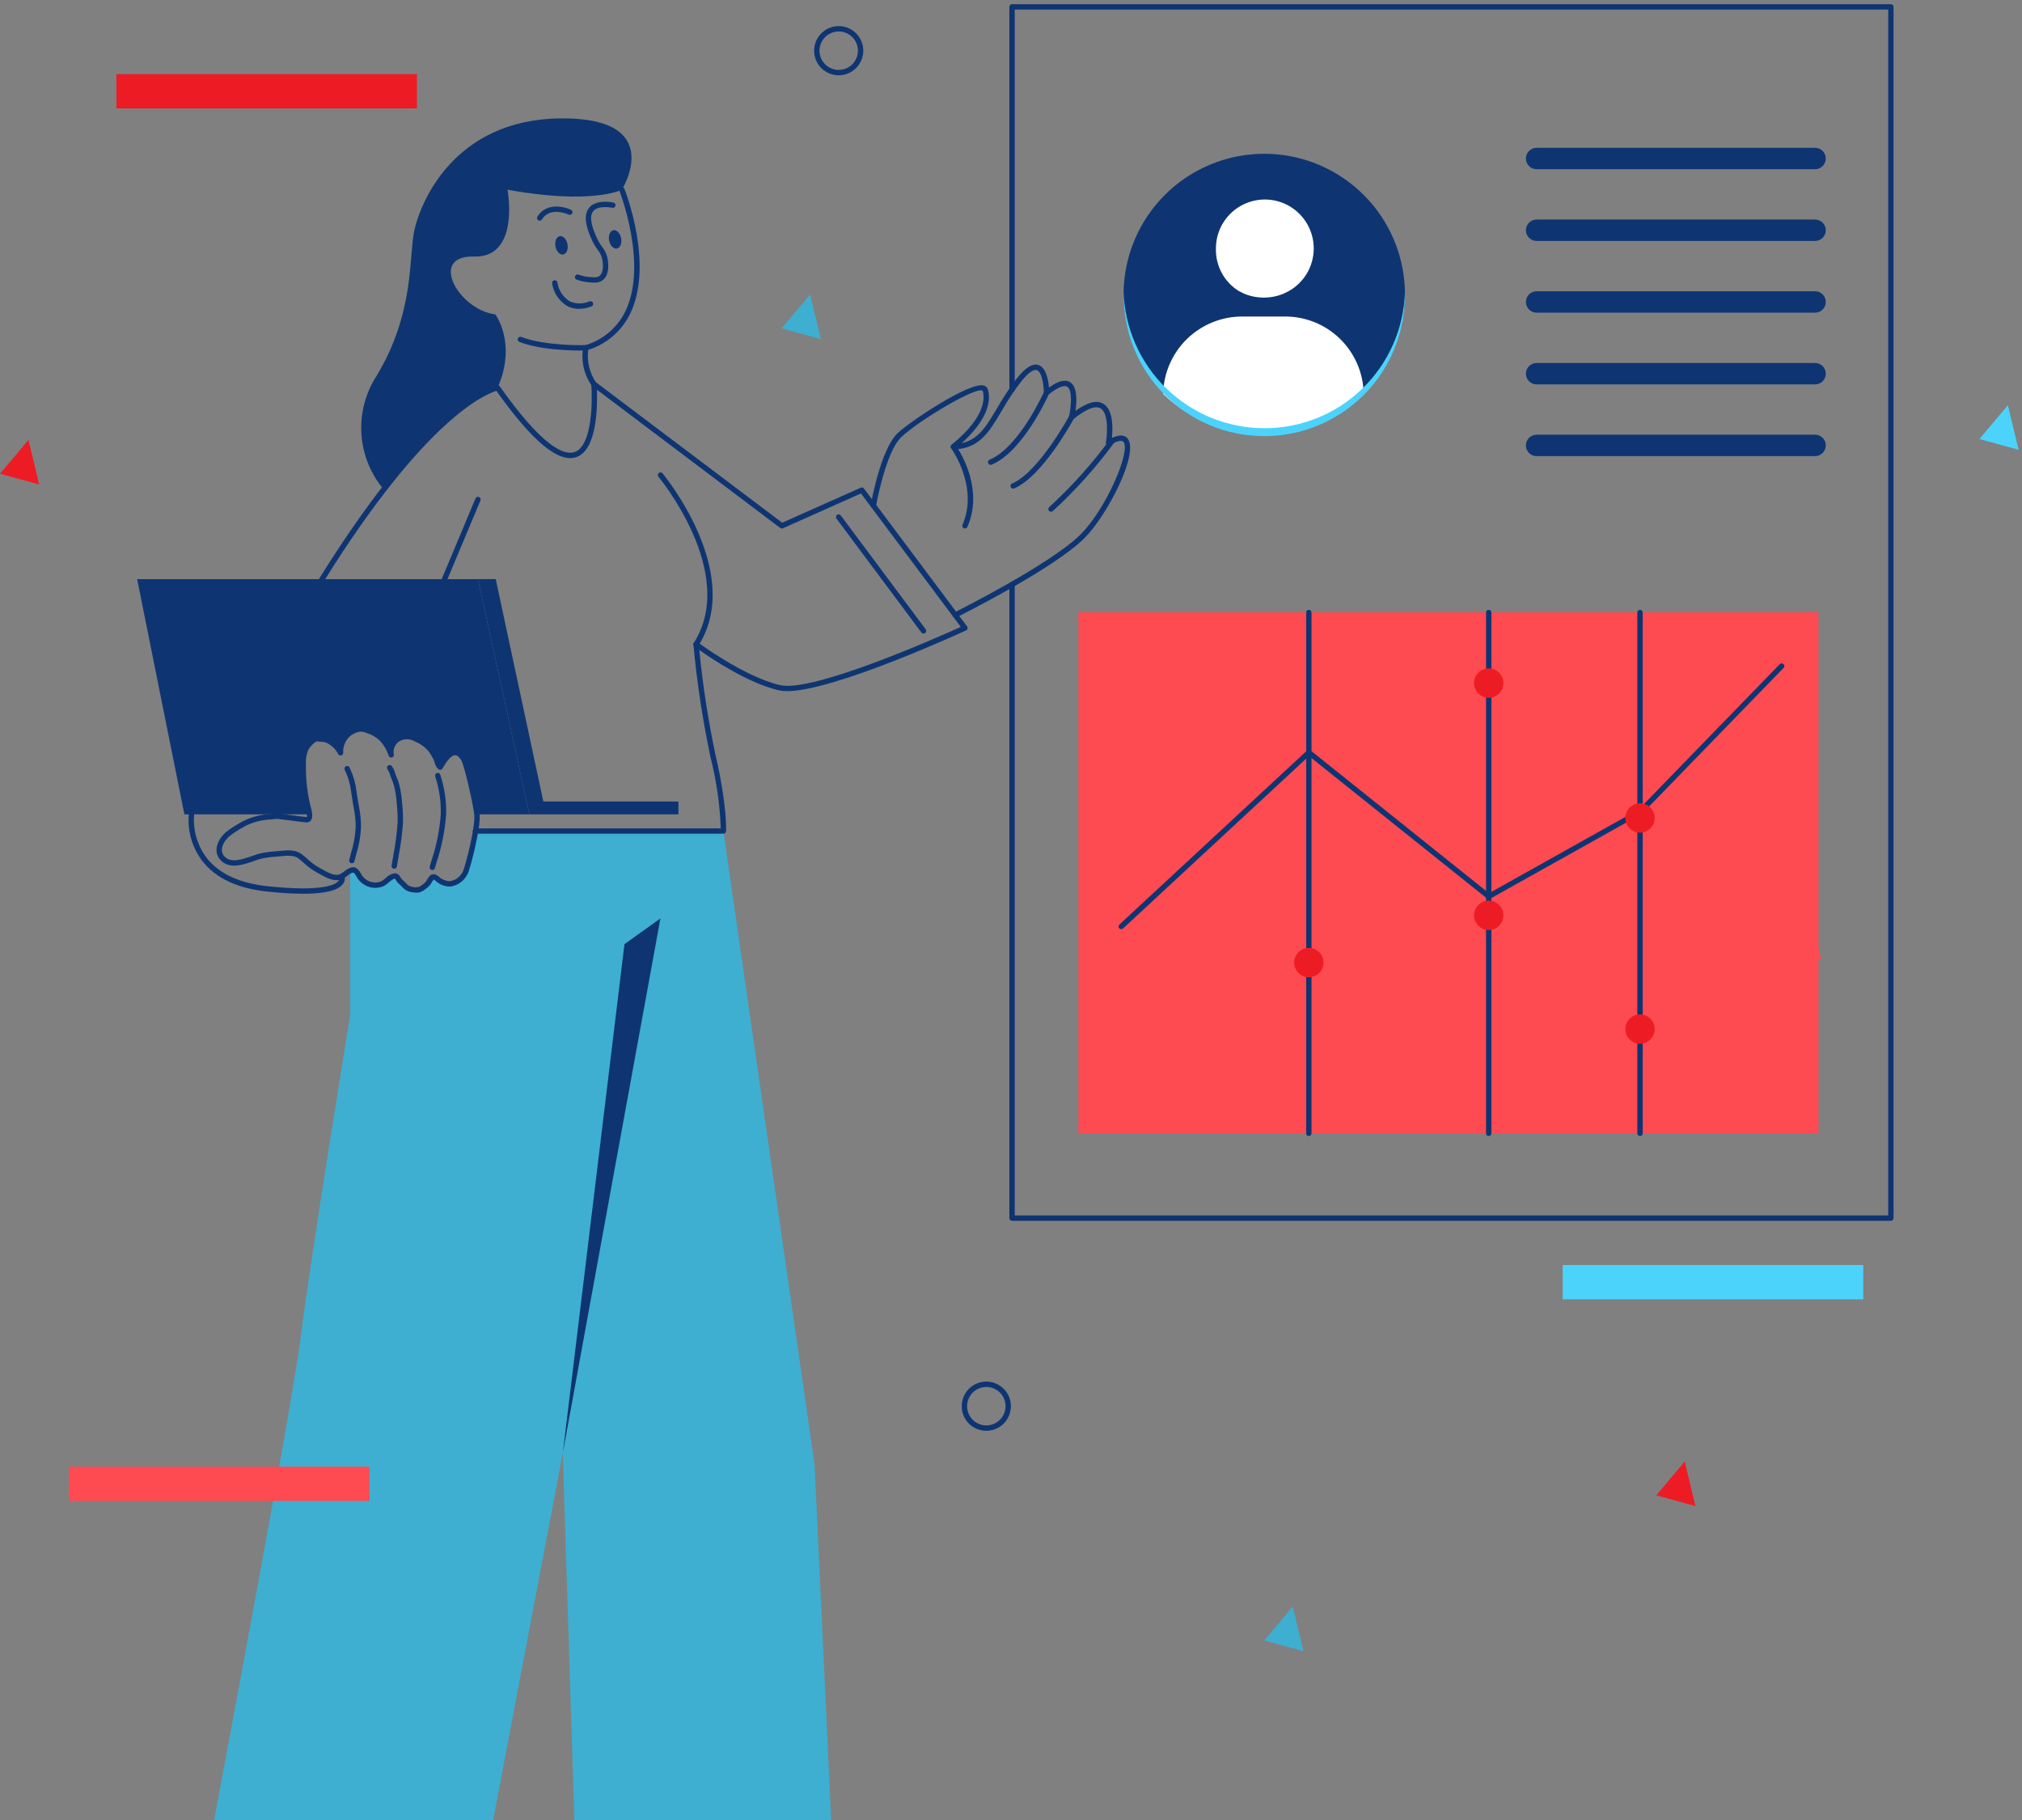
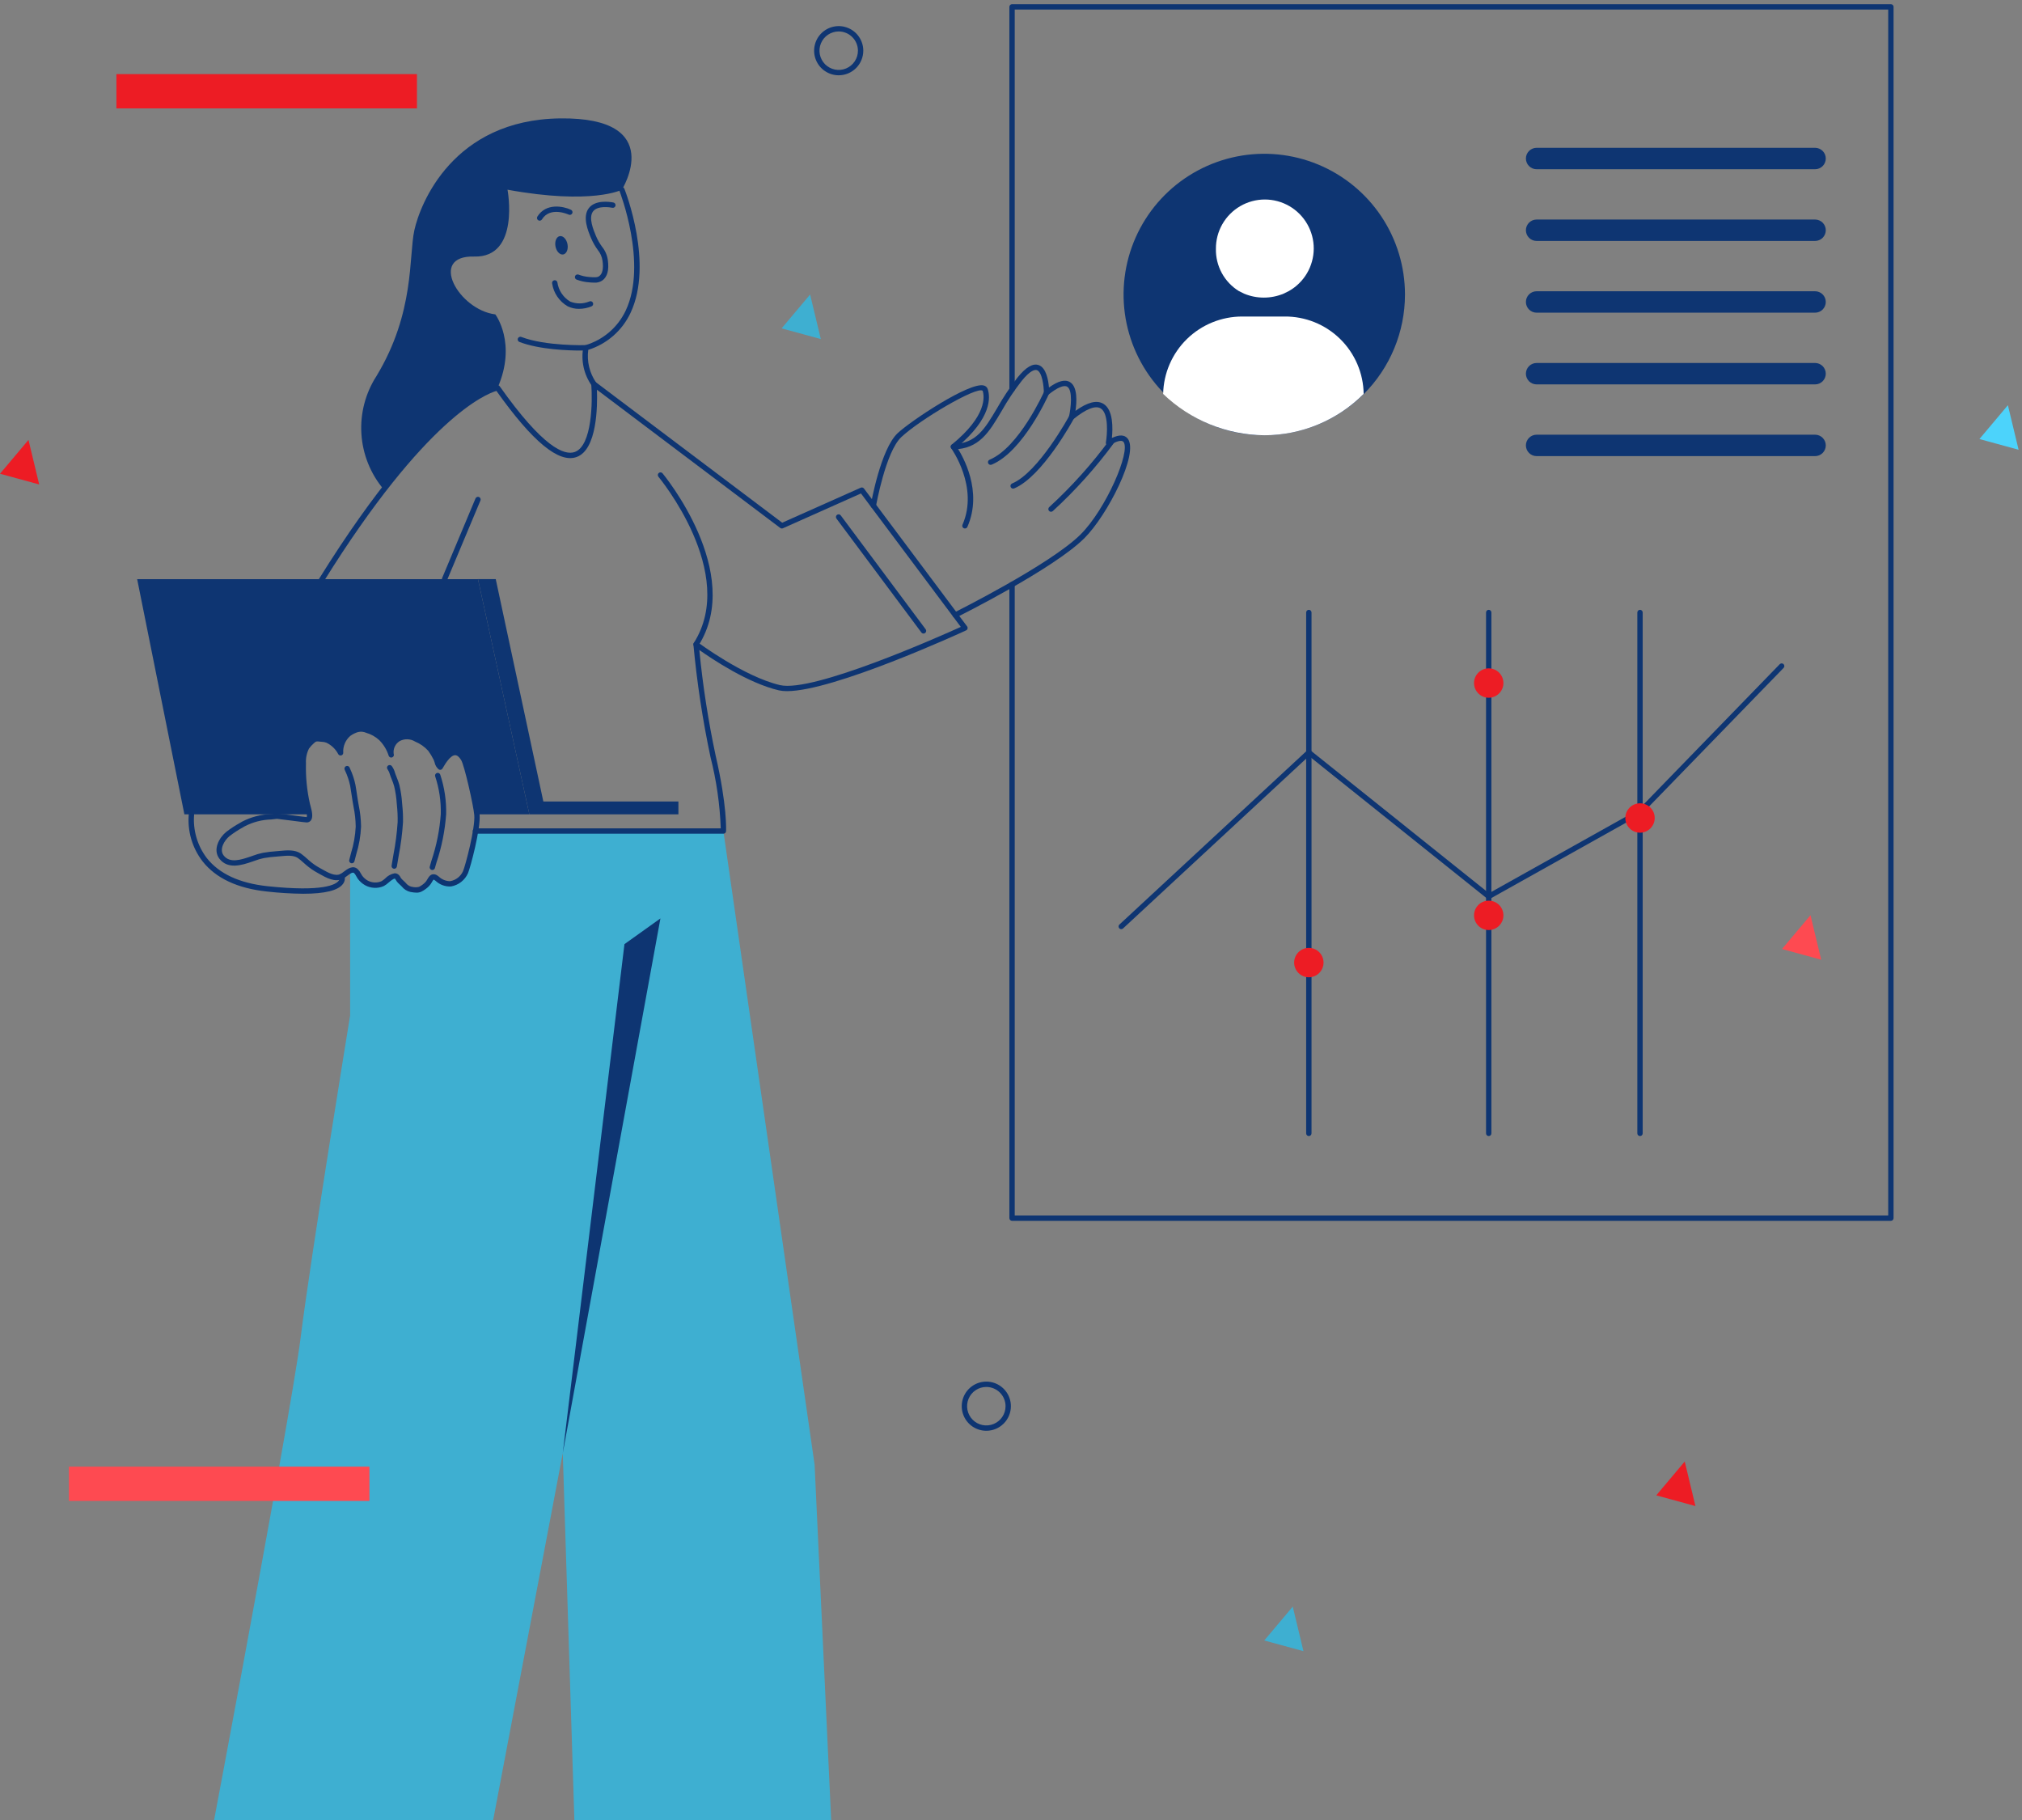
<svg xmlns="http://www.w3.org/2000/svg" width="200" height="180" viewBox="0 0 200 180" fill="none">
  <rect x="0" y="0" width="200" height="180" fill="#808080" stroke="none" />
  <g id="Group 1000002152">
    <path id="Vector" d="M82.957 195.956H57.317L55.665 143.714L45.752 195.956L42.855 195.532L19.985 192.174L18.91 192.015C18.91 192.015 28.722 140.409 29.739 132.274C30.756 124.139 34.632 100.433 34.632 100.433V86.261L34.769 86.06C34.844 86.035 34.924 86.032 35.001 86.05C35.077 86.067 35.147 86.106 35.204 86.16C35.362 86.346 35.498 86.548 35.611 86.764C35.779 86.992 35.994 87.182 36.242 87.32C36.486 87.453 36.757 87.529 37.035 87.542C37.313 87.555 37.59 87.504 37.846 87.394C38.201 87.235 38.815 86.43 39.212 86.679C39.329 86.753 39.392 86.933 39.472 87.034C39.596 87.171 39.726 87.302 39.864 87.426C40.053 87.677 40.319 87.861 40.621 87.95C40.925 88.038 41.248 88.038 41.553 87.95C41.816 87.824 42.054 87.652 42.257 87.442C42.564 87.135 42.654 86.489 43.125 86.817C43.554 87.124 44.02 87.505 44.571 87.41C44.892 87.353 45.193 87.219 45.45 87.019C45.707 86.818 45.91 86.558 46.043 86.261C46.479 84.932 46.814 83.573 47.044 82.193H71.551L80.574 144.858L82.957 195.956Z" fill="#3EAFD1" />
    <path id="Vector_2" d="M71.552 82.455H47.024C46.954 82.455 46.886 82.427 46.837 82.377C46.787 82.328 46.759 82.26 46.759 82.19C46.759 82.12 46.787 82.053 46.837 82.003C46.886 81.953 46.954 81.925 47.024 81.925H71.291C71.204 79.547 70.864 77.184 70.277 74.878C69.499 71.205 68.935 67.49 68.587 63.751C68.583 63.7 68.593 63.649 68.617 63.604C68.641 63.559 68.677 63.521 68.722 63.496C68.767 63.471 68.818 63.46 68.869 63.464C68.92 63.467 68.969 63.485 69.01 63.516C69.055 63.55 73.584 66.924 77.156 67.759C80.412 68.523 92.937 62.952 95.035 62.002L85.16 48.803L77.442 52.245C77.399 52.264 77.351 52.271 77.304 52.265C77.257 52.26 77.213 52.242 77.175 52.214L59.043 38.543C59.102 40.132 59.072 44.462 57.037 45.198C55.279 45.835 52.682 43.696 49.103 38.661C48.102 38.95 42.111 41.293 31.998 57.544C31.98 57.573 31.956 57.599 31.927 57.619C31.899 57.64 31.867 57.654 31.833 57.662C31.799 57.67 31.764 57.671 31.73 57.665C31.695 57.66 31.663 57.647 31.633 57.629C31.604 57.611 31.578 57.586 31.558 57.558C31.537 57.53 31.523 57.498 31.515 57.464C31.507 57.43 31.506 57.395 31.512 57.361C31.517 57.326 31.53 57.293 31.548 57.264C42.795 39.19 48.923 38.135 49.179 38.099C49.227 38.093 49.276 38.1 49.32 38.119C49.365 38.138 49.403 38.169 49.432 38.209C53.699 44.248 55.827 45.076 56.856 44.7C58.576 44.079 58.614 39.66 58.484 38.009C58.48 37.959 58.49 37.908 58.514 37.863C58.539 37.818 58.575 37.781 58.62 37.756C58.665 37.732 58.716 37.721 58.766 37.724C58.817 37.728 58.866 37.746 58.907 37.777L77.369 51.696L85.138 48.233C85.192 48.208 85.254 48.203 85.312 48.219C85.37 48.234 85.421 48.268 85.457 48.316L95.656 61.949C95.68 61.98 95.696 62.017 95.704 62.056C95.712 62.094 95.711 62.134 95.701 62.172C95.691 62.211 95.673 62.246 95.648 62.277C95.623 62.307 95.591 62.331 95.555 62.348C94.99 62.609 82.47 68.354 77.847 68.355C77.575 68.359 77.302 68.332 77.035 68.275C74.009 67.568 70.447 65.189 69.171 64.286C69.514 67.805 70.055 71.301 70.793 74.759C71.932 79.695 71.821 82.105 71.816 82.205C71.812 82.272 71.783 82.336 71.734 82.383C71.684 82.429 71.619 82.455 71.551 82.455H71.552Z" fill="#0E3572" />
    <path id="Vector_3" d="M91.346 62.659C91.305 62.659 91.264 62.649 91.227 62.631C91.19 62.612 91.158 62.585 91.134 62.552L82.746 51.303C82.723 51.275 82.705 51.243 82.695 51.209C82.685 51.174 82.681 51.138 82.685 51.102C82.689 51.066 82.701 51.031 82.719 51C82.737 50.969 82.761 50.941 82.79 50.92C82.819 50.898 82.852 50.883 82.887 50.874C82.922 50.866 82.959 50.865 82.994 50.871C83.03 50.877 83.064 50.891 83.094 50.911C83.124 50.931 83.15 50.956 83.17 50.987L91.558 62.236C91.587 62.275 91.605 62.322 91.609 62.371C91.613 62.42 91.604 62.469 91.582 62.513C91.56 62.557 91.526 62.593 91.485 62.619C91.443 62.645 91.395 62.659 91.346 62.659ZM95.444 52.267C95.4 52.267 95.357 52.256 95.318 52.235C95.28 52.215 95.247 52.184 95.223 52.148C95.199 52.111 95.184 52.069 95.181 52.025C95.177 51.981 95.184 51.937 95.202 51.897C96.834 48.177 94.114 44.376 94.086 44.338C94.046 44.283 94.029 44.215 94.038 44.148C94.046 44.081 94.081 44.019 94.134 43.977C97.666 41.102 97.369 39.169 97.194 38.645C96.606 38.187 90.978 41.508 89.144 43.235C87.605 44.683 86.657 49.994 86.648 50.048C86.636 50.117 86.597 50.178 86.539 50.219C86.482 50.259 86.41 50.275 86.341 50.262C86.272 50.25 86.211 50.211 86.171 50.153C86.13 50.096 86.114 50.025 86.127 49.956C86.166 49.73 87.115 44.416 88.781 42.849C90.07 41.634 95.879 37.77 97.297 38.123C97.389 38.142 97.474 38.185 97.544 38.247C97.614 38.309 97.667 38.389 97.697 38.477C97.951 39.24 98.152 41.309 94.656 44.232C95.23 45.109 97.237 48.576 95.687 52.109C95.666 52.157 95.632 52.196 95.589 52.224C95.546 52.252 95.496 52.267 95.444 52.267Z" fill="#0E3572" />
    <path id="Vector_4" d="M94.484 61.09C94.424 61.09 94.367 61.07 94.32 61.032C94.273 60.995 94.24 60.944 94.226 60.885C94.213 60.827 94.219 60.766 94.245 60.712C94.27 60.658 94.313 60.614 94.367 60.588C94.462 60.54 103.901 55.828 106.886 52.853C109.401 50.346 111.858 44.633 111.13 43.71C110.959 43.492 110.468 43.609 109.784 44.029C109.741 44.056 109.691 44.069 109.64 44.068C109.589 44.067 109.54 44.052 109.497 44.023C109.455 43.995 109.422 43.955 109.402 43.908C109.382 43.861 109.376 43.809 109.385 43.759C109.519 42.984 109.684 40.868 108.859 40.384C108.337 40.08 107.405 40.453 106.159 41.467C106.116 41.502 106.064 41.522 106.009 41.525C105.954 41.529 105.899 41.515 105.852 41.486C105.806 41.456 105.769 41.413 105.748 41.362C105.727 41.312 105.722 41.255 105.735 41.202C105.923 40.39 106.129 38.601 105.566 38.25C105.241 38.045 104.569 38.329 103.681 39.051C103.642 39.083 103.595 39.103 103.546 39.109C103.496 39.115 103.446 39.107 103.4 39.085C103.355 39.064 103.317 39.03 103.29 38.988C103.263 38.945 103.249 38.896 103.249 38.846C103.249 38.195 103.081 36.791 102.564 36.608C102.377 36.545 101.928 36.592 101.051 37.678C100.32 38.616 99.66 39.607 99.076 40.644C97.836 42.741 96.856 44.397 94.305 44.446C94.27 44.447 94.236 44.441 94.204 44.428C94.171 44.416 94.142 44.397 94.117 44.372C94.091 44.348 94.071 44.319 94.058 44.288C94.044 44.256 94.036 44.221 94.035 44.187C94.035 44.152 94.041 44.117 94.054 44.085C94.066 44.053 94.085 44.023 94.109 43.998C94.133 43.973 94.162 43.953 94.194 43.939C94.226 43.925 94.26 43.917 94.295 43.917C96.55 43.873 97.419 42.405 98.621 40.374C99.217 39.316 99.892 38.303 100.639 37.345C101.476 36.309 102.162 35.904 102.741 36.109C103.484 36.372 103.695 37.601 103.755 38.327C104.671 37.667 105.357 37.494 105.847 37.8C106.593 38.266 106.509 39.737 106.378 40.632C107.572 39.777 108.475 39.546 109.127 39.928C110.131 40.516 110.077 42.376 109.978 43.319C110.712 42.969 111.237 42.99 111.546 43.382C112.678 44.819 109.547 50.949 107.259 53.228C104.213 56.264 94.993 60.867 94.602 61.061C94.566 61.08 94.525 61.09 94.484 61.09Z" fill="#0E3572" />
    <path id="Vector_5" d="M103.959 50.614C103.905 50.614 103.852 50.598 103.808 50.567C103.764 50.537 103.73 50.493 103.711 50.443C103.692 50.393 103.689 50.338 103.702 50.286C103.715 50.233 103.743 50.186 103.783 50.151C106.003 48.117 108.018 45.87 109.798 43.442C109.818 43.413 109.844 43.389 109.873 43.371C109.903 43.353 109.936 43.34 109.97 43.335C110.005 43.329 110.04 43.33 110.074 43.338C110.107 43.346 110.139 43.361 110.168 43.381C110.196 43.401 110.22 43.427 110.238 43.457C110.257 43.486 110.269 43.519 110.275 43.553C110.28 43.588 110.279 43.623 110.271 43.657C110.263 43.691 110.249 43.723 110.228 43.751C108.425 46.211 106.383 48.488 104.134 50.548C104.086 50.591 104.023 50.614 103.959 50.614ZM100.21 48.326C100.149 48.326 100.09 48.305 100.043 48.266C99.996 48.227 99.964 48.173 99.952 48.114C99.94 48.054 99.949 47.992 99.978 47.938C100.006 47.884 100.052 47.842 100.108 47.818C102.722 46.723 105.729 41.191 105.759 41.136C105.776 41.105 105.798 41.078 105.825 41.056C105.852 41.034 105.883 41.017 105.916 41.008C105.95 40.998 105.985 40.994 106.019 40.998C106.054 41.001 106.087 41.012 106.118 41.028C106.149 41.045 106.176 41.067 106.198 41.094C106.22 41.121 106.236 41.152 106.246 41.185C106.256 41.219 106.26 41.254 106.256 41.288C106.252 41.323 106.242 41.357 106.226 41.387C106.099 41.621 103.099 47.139 100.312 48.306C100.28 48.319 100.245 48.326 100.21 48.326ZM97.986 45.975C97.925 45.975 97.865 45.955 97.818 45.916C97.77 45.877 97.738 45.823 97.726 45.763C97.713 45.702 97.723 45.64 97.752 45.586C97.781 45.532 97.827 45.489 97.884 45.466C100.801 44.25 103.248 38.794 103.272 38.739C103.285 38.706 103.305 38.676 103.33 38.651C103.355 38.625 103.385 38.605 103.418 38.592C103.451 38.578 103.486 38.572 103.522 38.572C103.557 38.573 103.592 38.581 103.625 38.595C103.657 38.609 103.687 38.63 103.711 38.656C103.735 38.682 103.754 38.713 103.767 38.746C103.779 38.78 103.784 38.815 103.782 38.851C103.78 38.886 103.771 38.921 103.756 38.953C103.653 39.186 101.199 44.658 98.088 45.955C98.056 45.968 98.021 45.975 97.986 45.975ZM68.851 63.992C68.803 63.992 68.757 63.98 68.716 63.956C68.675 63.931 68.642 63.897 68.619 63.855C68.596 63.814 68.585 63.767 68.586 63.719C68.588 63.672 68.602 63.626 68.627 63.586C73.016 56.679 65.201 47.238 65.122 47.144C65.08 47.09 65.06 47.021 65.067 46.953C65.075 46.885 65.108 46.822 65.16 46.778C65.213 46.734 65.28 46.712 65.349 46.717C65.417 46.721 65.481 46.752 65.527 46.803C65.609 46.901 73.669 56.64 69.075 63.87C69.051 63.908 69.018 63.939 68.979 63.96C68.939 63.981 68.895 63.993 68.851 63.992ZM43.974 57.542C43.931 57.542 43.888 57.531 43.849 57.51C43.811 57.49 43.778 57.46 43.754 57.424C43.73 57.387 43.715 57.346 43.711 57.302C43.706 57.259 43.713 57.215 43.73 57.175L47.034 49.294C47.061 49.23 47.113 49.18 47.178 49.154C47.242 49.128 47.315 49.128 47.379 49.155C47.443 49.182 47.494 49.233 47.521 49.298C47.548 49.362 47.548 49.434 47.522 49.499L44.218 57.38C44.197 57.428 44.164 57.469 44.12 57.497C44.077 57.526 44.026 57.542 43.974 57.542ZM29.998 88.393C28.799 88.382 27.6 88.308 26.408 88.173C23.489 87.864 21.343 86.856 20.028 85.177C19.005 83.844 18.522 82.175 18.675 80.502C18.687 80.434 18.725 80.374 18.78 80.334C18.835 80.293 18.904 80.276 18.972 80.285C19.04 80.295 19.102 80.33 19.144 80.384C19.186 80.438 19.206 80.506 19.2 80.574C19.076 82.107 19.521 83.632 20.45 84.857C21.674 86.415 23.696 87.353 26.464 87.647C32.006 88.234 33.225 87.47 33.493 87.113C33.533 87.068 33.561 87.013 33.574 86.954C33.586 86.894 33.584 86.833 33.566 86.775C33.539 86.711 33.539 86.639 33.564 86.575C33.59 86.51 33.639 86.458 33.702 86.429C33.765 86.4 33.836 86.397 33.9 86.421C33.964 86.444 34.017 86.492 34.047 86.554C34.103 86.694 34.122 86.845 34.103 86.995C34.083 87.144 34.025 87.286 33.935 87.406C33.47 88.063 32.15 88.393 29.998 88.393ZM55.666 143.711L61.766 93.376L65.324 90.834L55.666 143.711Z" fill="#0E3572" />
    <path id="Vector_6" d="M58.747 38.254C58.704 38.254 58.662 38.243 58.623 38.223C58.585 38.203 58.553 38.174 58.528 38.138C58.142 37.592 57.87 36.974 57.727 36.32C57.584 35.667 57.574 34.991 57.696 34.334C57.707 34.29 57.728 34.25 57.759 34.217C57.79 34.184 57.828 34.16 57.871 34.146C58.747 33.892 59.559 33.453 60.252 32.861C60.946 32.268 61.505 31.535 61.894 30.709C64.076 26.076 61.294 18.932 61.266 18.861C61.24 18.795 61.241 18.723 61.269 18.658C61.296 18.593 61.349 18.543 61.414 18.517C61.479 18.491 61.552 18.492 61.617 18.52C61.681 18.548 61.732 18.6 61.758 18.665C61.877 18.967 64.652 26.097 62.372 30.935C61.967 31.803 61.385 32.577 60.664 33.208C59.943 33.839 59.099 34.313 58.185 34.6C58.034 35.739 58.312 36.894 58.966 37.839C58.993 37.879 59.009 37.925 59.012 37.974C59.015 38.022 59.004 38.07 58.982 38.113C58.959 38.155 58.925 38.191 58.884 38.216C58.843 38.241 58.795 38.254 58.747 38.254Z" fill="#0E3572" />
    <path id="Vector_7" d="M61.511 18.763C61.511 18.763 58.588 20.289 50.2 18.763C50.2 18.763 51.471 25.5 46.896 25.373C42.321 25.246 45.371 30.648 48.993 31.093C48.993 31.093 51.153 33.937 49.215 38.362C49.215 38.362 44.077 40.178 37.957 48.41C36.652 46.864 35.877 44.94 35.748 42.921C35.618 40.901 36.14 38.894 37.237 37.194C41.05 30.902 40.414 25.373 40.986 22.767C41.558 20.161 44.799 11.836 55.41 11.709C66.022 11.582 61.511 18.763 61.511 18.763Z" fill="#0E3572" />
    <path id="Vector_8" d="M57.437 34.669C56.259 34.669 53.367 34.584 51.376 33.818C51.343 33.806 51.314 33.787 51.288 33.763C51.263 33.739 51.243 33.71 51.229 33.679C51.215 33.647 51.207 33.612 51.206 33.578C51.205 33.543 51.211 33.508 51.224 33.476C51.236 33.443 51.255 33.414 51.279 33.388C51.303 33.363 51.332 33.343 51.364 33.329C51.395 33.315 51.43 33.307 51.465 33.306C51.499 33.305 51.534 33.311 51.566 33.324C53.965 34.247 57.903 34.136 57.944 34.133C58.014 34.133 58.081 34.159 58.132 34.207C58.182 34.255 58.213 34.32 58.217 34.389C58.219 34.459 58.194 34.528 58.146 34.579C58.097 34.63 58.031 34.66 57.961 34.662C57.927 34.663 57.738 34.669 57.437 34.669ZM58.795 27.953C58.639 27.953 58.472 27.941 58.292 27.927C57.861 27.898 57.437 27.806 57.033 27.654C56.967 27.629 56.914 27.579 56.885 27.515C56.856 27.451 56.854 27.378 56.879 27.312C56.904 27.247 56.954 27.193 57.018 27.165C57.082 27.136 57.155 27.134 57.221 27.158C57.564 27.289 57.924 27.37 58.29 27.397C58.774 27.433 59.067 27.454 59.261 27.317C59.593 27.084 59.706 26.57 59.597 25.792C59.541 25.395 59.376 25.021 59.121 24.712C58.862 24.357 58.644 23.974 58.472 23.57C58.178 22.878 57.568 21.438 58.253 20.569C58.894 19.758 60.266 19.95 60.672 20.028C60.741 20.041 60.802 20.082 60.841 20.14C60.88 20.198 60.895 20.27 60.882 20.339C60.868 20.408 60.828 20.469 60.77 20.508C60.712 20.547 60.64 20.562 60.571 20.549C60.335 20.503 59.135 20.307 58.669 20.897C58.178 21.52 58.706 22.764 58.959 23.363C59.117 23.733 59.317 24.084 59.555 24.409C59.859 24.785 60.055 25.238 60.121 25.717C60.26 26.709 60.073 27.393 59.566 27.75C59.338 27.899 59.067 27.97 58.795 27.953ZM53.377 21.824C53.328 21.824 53.279 21.81 53.238 21.784C53.208 21.765 53.182 21.741 53.162 21.713C53.142 21.685 53.127 21.653 53.12 21.619C53.112 21.585 53.111 21.55 53.116 21.516C53.122 21.481 53.135 21.448 53.153 21.419C54.006 20.054 55.7 20.384 56.476 20.747C56.54 20.777 56.589 20.831 56.613 20.897C56.637 20.963 56.634 21.036 56.604 21.1C56.574 21.163 56.52 21.212 56.454 21.236C56.388 21.26 56.315 21.257 56.252 21.227C56.178 21.193 54.417 20.395 53.602 21.7C53.578 21.738 53.545 21.769 53.506 21.791C53.467 21.813 53.422 21.824 53.377 21.824ZM57.273 30.545C56.887 30.55 56.505 30.465 56.157 30.297C55.747 30.062 55.395 29.736 55.127 29.345C54.86 28.954 54.684 28.508 54.613 28.04C54.605 28.006 54.604 27.971 54.609 27.937C54.615 27.903 54.627 27.87 54.645 27.84C54.663 27.81 54.687 27.784 54.715 27.764C54.743 27.744 54.775 27.729 54.809 27.721C54.843 27.712 54.878 27.711 54.912 27.716C54.947 27.722 54.98 27.734 55.009 27.752C55.039 27.77 55.065 27.794 55.085 27.822C55.106 27.851 55.12 27.883 55.129 27.916C55.184 28.308 55.326 28.682 55.544 29.012C55.763 29.342 56.052 29.619 56.391 29.822C57 30.071 57.682 30.069 58.289 29.817C58.321 29.801 58.356 29.791 58.392 29.789C58.427 29.787 58.463 29.792 58.497 29.804C58.53 29.816 58.561 29.835 58.587 29.859C58.614 29.884 58.635 29.913 58.649 29.945C58.664 29.978 58.672 30.013 58.672 30.049C58.673 30.085 58.666 30.12 58.653 30.153C58.639 30.186 58.619 30.216 58.594 30.241C58.569 30.267 58.538 30.286 58.505 30.3C58.114 30.461 57.696 30.544 57.273 30.545Z" fill="#0E3572" />
    <path id="Vector_9" d="M55.713 25.166C56.04 25.102 56.227 24.646 56.131 24.146C56.034 23.647 55.691 23.293 55.363 23.356C55.036 23.419 54.849 23.876 54.945 24.375C55.042 24.875 55.385 25.229 55.713 25.166Z" fill="#0E3572" />
-     <path id="Vector_10" d="M61.018 24.579C61.345 24.515 61.533 24.059 61.436 23.56C61.34 23.06 60.996 22.706 60.669 22.769C60.342 22.833 60.154 23.289 60.251 23.788C60.347 24.288 60.691 24.642 61.018 24.579Z" fill="#0E3572" />
    <path id="Vector_11" d="M67.103 80.538H52.361L47.277 57.277H49.035L53.743 79.267H67.103V80.538Z" fill="#0E3572" />
    <path id="Vector_12" d="M52.361 80.54H47.171C47.076 79.582 46.213 75.625 45.832 75.022C44.815 73.396 43.735 75.567 43.539 75.874C43.311 75.737 43.248 75.239 43.12 75.006C42.967 74.688 42.784 74.385 42.575 74.1C42.187 73.664 41.706 73.322 41.166 73.099C40.903 72.945 40.604 72.859 40.299 72.851C39.993 72.843 39.691 72.912 39.419 73.051C39.148 73.212 38.933 73.452 38.803 73.739C38.673 74.026 38.635 74.347 38.694 74.656C38.499 74.029 38.154 73.46 37.688 72.998C37.29 72.635 36.813 72.368 36.295 72.22C35.993 72.093 35.659 72.067 35.342 72.146C35.036 72.238 34.748 72.381 34.489 72.569C34.22 72.801 34.008 73.092 33.87 73.419C33.731 73.746 33.669 74.1 33.69 74.455C33.407 73.915 32.958 73.482 32.408 73.221C32.176 73.134 31.93 73.089 31.683 73.088C31.544 73.043 31.394 73.039 31.253 73.075C31.111 73.112 30.983 73.188 30.883 73.295C30.684 73.47 30.505 73.665 30.348 73.878C30.087 74.369 29.966 74.922 29.999 75.477C29.961 76.842 30.095 78.207 30.396 79.539C30.494 79.867 30.567 80.201 30.613 80.54H18.238L13.567 57.279H47.277L52.361 80.54Z" fill="#0E3572" />
    <path id="Vector_13" d="M41.194 88.284C41.011 88.279 40.829 88.259 40.649 88.223L40.575 88.21C40.246 88.132 39.953 87.944 39.743 87.678L39.677 87.611C39.633 87.566 39.585 87.523 39.538 87.48C39.44 87.395 39.348 87.302 39.264 87.201C39.225 87.149 39.189 87.094 39.158 87.036C39.135 86.989 39.106 86.945 39.072 86.905C38.97 86.841 38.593 87.156 38.433 87.292C38.289 87.425 38.129 87.54 37.956 87.634C37.661 87.764 37.34 87.824 37.018 87.808C36.695 87.792 36.381 87.702 36.1 87.544C35.824 87.387 35.583 87.173 35.395 86.917C35.34 86.837 35.29 86.754 35.244 86.668C35.188 86.552 35.114 86.445 35.026 86.352C34.899 86.235 34.695 86.352 34.316 86.64C34.194 86.738 34.065 86.826 33.93 86.903C33.15 87.31 32.26 86.806 31.611 86.439L31.422 86.333C31.004 86.107 30.612 85.836 30.253 85.525L30.047 85.341C29.86 85.166 29.663 85.003 29.455 84.853C29.026 84.559 28.339 84.626 27.735 84.683C27.608 84.695 27.486 84.707 27.371 84.715C26.943 84.742 26.517 84.793 26.095 84.867C25.788 84.93 25.486 85.018 25.193 85.13L24.907 85.229C23.964 85.547 22.546 86.023 21.704 84.931C21.012 84.033 21.684 82.834 22.383 82.27C22.823 81.933 23.287 81.63 23.773 81.364L23.955 81.257C24.828 80.803 25.791 80.55 26.773 80.517C26.906 80.503 27.04 80.49 27.177 80.474C27.213 80.466 27.249 80.462 27.285 80.461L27.298 80.46V80.461C27.836 80.489 28.372 80.546 28.903 80.634C29.489 80.711 30.22 80.806 30.332 80.81C30.376 80.755 30.39 80.521 30.187 79.785C30.166 79.708 30.148 79.644 30.137 79.599C29.833 78.245 29.697 76.859 29.735 75.472C29.703 74.866 29.839 74.263 30.129 73.731C30.297 73.499 30.49 73.287 30.706 73.099C30.834 72.967 30.995 72.872 31.173 72.823C31.35 72.775 31.537 72.775 31.714 72.823C31.768 72.83 31.823 72.835 31.879 72.839C32.104 72.844 32.325 72.894 32.531 72.986C32.9 73.168 33.231 73.418 33.507 73.724C33.597 73.178 33.894 72.687 34.335 72.353C34.617 72.148 34.932 71.993 35.265 71.892C35.632 71.797 36.019 71.823 36.37 71.966C36.925 72.126 37.436 72.412 37.862 72.803C38.136 73.051 38.366 73.344 38.542 73.67C38.698 73.316 38.961 73.019 39.293 72.821C39.599 72.66 39.941 72.579 40.287 72.585C40.633 72.591 40.972 72.685 41.272 72.857C41.851 73.098 42.368 73.468 42.783 73.938C42.999 74.236 43.191 74.552 43.355 74.882C43.409 74.994 43.454 75.111 43.489 75.231C43.501 75.266 43.517 75.315 43.534 75.365C43.836 74.879 44.358 74.169 45.008 74.16H45.022C45.242 74.179 45.454 74.255 45.636 74.382C45.817 74.508 45.963 74.68 46.057 74.88C46.491 75.573 47.372 79.752 47.439 80.569C47.555 81.94 46.539 85.778 46.287 86.366C46.136 86.704 45.905 87 45.613 87.228C45.322 87.455 44.979 87.607 44.614 87.671C44.335 87.688 44.055 87.647 43.792 87.552C43.529 87.456 43.288 87.308 43.084 87.116L42.971 87.035C42.947 87.014 42.918 86.999 42.887 86.991C42.824 87.067 42.77 87.149 42.724 87.236C42.647 87.379 42.552 87.511 42.442 87.63C42.217 87.861 41.954 88.051 41.665 88.192C41.516 88.257 41.355 88.288 41.194 88.284H41.194ZM39.045 86.366C39.155 86.366 39.263 86.398 39.355 86.457C39.468 86.539 39.559 86.648 39.619 86.775C39.636 86.808 39.656 86.841 39.678 86.872C39.744 86.949 39.816 87.022 39.894 87.088C39.949 87.137 40.003 87.187 40.054 87.24L40.123 87.31C40.258 87.491 40.447 87.624 40.663 87.688L40.739 87.701C40.969 87.765 41.212 87.769 41.444 87.712C41.677 87.596 41.889 87.441 42.069 87.253C42.146 87.166 42.213 87.07 42.267 86.968C42.389 86.761 42.527 86.527 42.783 86.472C42.87 86.458 42.959 86.463 43.044 86.485C43.129 86.508 43.209 86.548 43.277 86.603L43.393 86.686C43.696 86.981 44.1 87.147 44.522 87.15C44.8 87.102 45.062 86.986 45.285 86.813C45.508 86.64 45.685 86.415 45.8 86.158C46.036 85.609 47.018 81.884 46.912 80.614C46.835 79.695 45.939 75.69 45.608 75.162C45.411 74.848 45.214 74.689 45.022 74.689H45.016C44.535 74.696 44.01 75.593 43.838 75.888C43.805 75.943 43.78 75.988 43.761 76.016C43.724 76.074 43.665 76.115 43.599 76.131C43.532 76.147 43.461 76.136 43.402 76.101C43.185 75.921 43.037 75.671 42.985 75.394C42.96 75.303 42.927 75.215 42.888 75.13C42.738 74.828 42.563 74.539 42.366 74.265C42.008 73.863 41.562 73.548 41.064 73.344C40.837 73.204 40.577 73.125 40.311 73.115C40.044 73.105 39.78 73.165 39.543 73.288C39.33 73.417 39.159 73.606 39.052 73.83C38.944 74.055 38.905 74.307 38.939 74.554L38.944 74.566C38.969 74.632 38.967 74.704 38.938 74.769C38.909 74.833 38.856 74.883 38.79 74.907C38.724 74.932 38.651 74.93 38.587 74.901C38.523 74.872 38.473 74.819 38.449 74.753L38.443 74.738C38.261 74.157 37.941 73.63 37.511 73.199C37.142 72.861 36.7 72.612 36.219 72.474C35.966 72.362 35.684 72.336 35.415 72.4C35.139 72.484 34.879 72.613 34.645 72.783C34.407 72.99 34.22 73.25 34.1 73.542C33.979 73.833 33.928 74.149 33.951 74.464C33.949 74.523 33.927 74.579 33.89 74.624C33.852 74.668 33.801 74.7 33.744 74.713C33.687 74.725 33.627 74.719 33.574 74.694C33.521 74.669 33.478 74.627 33.451 74.575C33.195 74.086 32.787 73.694 32.288 73.456C32.144 73.399 31.991 73.368 31.835 73.367C31.774 73.362 31.712 73.356 31.651 73.349C31.314 73.309 31.27 73.304 31.061 73.492C30.876 73.652 30.71 73.833 30.565 74.03C30.337 74.481 30.233 74.984 30.264 75.488C30.227 76.83 30.358 78.171 30.653 79.481C30.663 79.521 30.678 79.577 30.697 79.645C30.859 80.23 30.996 80.829 30.745 81.148C30.694 81.212 30.628 81.263 30.553 81.296C30.479 81.329 30.397 81.344 30.315 81.339C30.187 81.335 29.67 81.269 28.834 81.16C28.317 81.092 27.634 81.003 27.391 80.98C27.381 80.982 27.37 80.984 27.36 80.985C27.18 81.007 27.003 81.026 26.829 81.045C25.922 81.07 25.031 81.299 24.223 81.714L24.039 81.821C23.577 82.075 23.135 82.362 22.716 82.681C22.199 83.098 21.654 83.999 22.124 84.608C22.734 85.401 23.842 85.028 24.734 84.729L25.017 84.631C25.337 84.509 25.665 84.413 26 84.345C26.442 84.268 26.887 84.215 27.335 84.186C27.445 84.178 27.562 84.168 27.684 84.156C28.344 84.092 29.167 84.013 29.755 84.417C29.981 84.58 30.197 84.757 30.401 84.948L30.601 85.126C30.932 85.412 31.293 85.662 31.677 85.869L31.871 85.978C32.445 86.303 33.16 86.706 33.685 86.433C33.794 86.37 33.897 86.298 33.995 86.218C34.361 85.942 34.911 85.524 35.386 85.964C35.517 86.095 35.625 86.246 35.707 86.411C35.744 86.481 35.785 86.548 35.829 86.614C35.977 86.811 36.165 86.975 36.381 87.096C36.589 87.206 36.819 87.269 37.054 87.278C37.289 87.288 37.523 87.244 37.739 87.151C37.865 87.075 37.984 86.986 38.092 86.886C38.345 86.614 38.68 86.432 39.045 86.366Z" fill="#0E3572" />
    <path id="Vector_14" d="M34.802 85.379C34.762 85.379 34.722 85.37 34.686 85.352C34.65 85.335 34.618 85.309 34.594 85.277C34.569 85.246 34.552 85.209 34.543 85.169C34.535 85.13 34.536 85.09 34.545 85.051C34.598 84.833 34.657 84.608 34.718 84.38C34.983 83.527 35.14 82.644 35.184 81.753C35.175 81.094 35.104 80.437 34.97 79.791C34.901 79.419 34.84 79.044 34.787 78.669C34.74 78.346 34.692 78.023 34.634 77.703C34.527 77.199 34.362 76.709 34.144 76.243L34.094 76.125C34.079 76.093 34.071 76.058 34.07 76.022C34.069 75.987 34.076 75.952 34.089 75.919C34.102 75.886 34.121 75.856 34.146 75.83C34.17 75.805 34.2 75.785 34.233 75.771C34.266 75.757 34.301 75.75 34.336 75.751C34.371 75.751 34.407 75.758 34.439 75.772C34.472 75.786 34.501 75.806 34.526 75.832C34.55 75.857 34.57 75.887 34.582 75.921L34.632 76.037C34.865 76.539 35.041 77.067 35.154 77.609C35.214 77.934 35.262 78.263 35.31 78.591C35.365 78.959 35.42 79.327 35.49 79.691C35.63 80.37 35.705 81.06 35.714 81.753C35.671 82.69 35.508 83.618 35.23 84.515C35.171 84.74 35.112 84.962 35.059 85.177C35.045 85.235 35.012 85.286 34.966 85.323C34.919 85.359 34.861 85.379 34.802 85.379ZM38.995 85.92C38.981 85.92 38.967 85.919 38.953 85.918C38.919 85.912 38.886 85.9 38.856 85.882C38.826 85.864 38.8 85.84 38.78 85.812C38.76 85.783 38.745 85.751 38.737 85.718C38.729 85.684 38.727 85.648 38.733 85.614C38.788 85.265 38.849 84.911 38.911 84.553C39.12 83.481 39.26 82.396 39.332 81.306C39.343 80.746 39.318 80.185 39.258 79.627L39.245 79.478C39.208 78.901 39.122 78.328 38.989 77.765C38.921 77.526 38.838 77.292 38.742 77.064C38.705 76.97 38.668 76.876 38.633 76.783C38.609 76.718 38.587 76.651 38.564 76.583C38.52 76.412 38.447 76.251 38.348 76.105C38.324 76.078 38.305 76.047 38.293 76.013C38.281 75.979 38.276 75.943 38.279 75.908C38.281 75.872 38.291 75.837 38.308 75.805C38.324 75.773 38.347 75.745 38.374 75.722C38.402 75.699 38.434 75.682 38.469 75.672C38.503 75.662 38.539 75.659 38.575 75.663C38.611 75.667 38.645 75.679 38.676 75.697C38.707 75.715 38.734 75.739 38.755 75.768C38.899 75.963 39.004 76.183 39.066 76.416C39.087 76.478 39.107 76.539 39.128 76.597L39.234 76.868C39.339 77.117 39.428 77.371 39.501 77.63C39.642 78.222 39.733 78.825 39.772 79.432L39.785 79.582C39.848 80.162 39.874 80.746 39.862 81.329C39.789 82.442 39.645 83.548 39.433 84.643C39.371 84.998 39.311 85.35 39.257 85.697C39.247 85.759 39.215 85.816 39.167 85.857C39.119 85.898 39.058 85.92 38.995 85.92ZM42.763 86.044C42.738 86.044 42.714 86.041 42.69 86.034C42.657 86.024 42.625 86.008 42.598 85.987C42.571 85.965 42.548 85.938 42.531 85.908C42.514 85.878 42.503 85.844 42.499 85.81C42.495 85.775 42.498 85.74 42.508 85.707L42.67 85.142C43.174 83.646 43.486 82.092 43.598 80.517C43.631 79.249 43.443 77.985 43.044 76.781C43.023 76.715 43.029 76.642 43.061 76.581C43.093 76.519 43.148 76.472 43.215 76.45C43.281 76.429 43.353 76.434 43.415 76.465C43.477 76.497 43.525 76.551 43.547 76.617C43.965 77.88 44.162 79.205 44.128 80.534C44.012 82.153 43.693 83.75 43.179 85.289L43.017 85.852C43.001 85.907 42.968 85.956 42.922 85.991C42.876 86.025 42.82 86.044 42.763 86.044Z" fill="#0E3572" />
    <path id="Vector_15" d="M31.773 69.956C33.22 69.956 34.392 69.487 34.392 68.908C34.392 68.329 33.22 67.859 31.773 67.859C30.327 67.859 29.154 68.329 29.154 68.908C29.154 69.487 30.327 69.956 31.773 69.956Z" fill="#0E3572" />
-     <path id="Vector_16" d="M106.67 60.558H179.872V112.071H106.67V60.558Z" fill="#FE4A51" />
    <path id="Vector_17" d="M110.905 91.895C110.852 91.895 110.8 91.879 110.756 91.849C110.712 91.819 110.678 91.777 110.659 91.727C110.64 91.678 110.635 91.624 110.647 91.572C110.659 91.52 110.686 91.473 110.725 91.437L129.28 74.23C129.326 74.187 129.387 74.162 129.45 74.159C129.514 74.157 129.576 74.177 129.626 74.217L147.279 88.342L162.085 80.059L176.038 65.689C176.063 65.664 176.091 65.644 176.123 65.63C176.155 65.616 176.19 65.609 176.225 65.608C176.259 65.608 176.294 65.614 176.326 65.627C176.359 65.64 176.388 65.659 176.413 65.683C176.438 65.708 176.458 65.737 176.472 65.769C176.485 65.801 176.493 65.835 176.493 65.87C176.494 65.905 176.487 65.939 176.474 65.972C176.461 66.004 176.442 66.033 176.418 66.058L162.438 80.455C162.42 80.474 162.4 80.49 162.377 80.502L147.381 88.891C147.335 88.917 147.283 88.928 147.23 88.924C147.178 88.92 147.128 88.9 147.087 88.867L129.473 74.773L111.085 91.824C111.036 91.87 110.972 91.895 110.905 91.895Z" fill="#0E3572" />
    <path id="Vector_18" d="M129.46 112.355C129.39 112.355 129.322 112.328 129.273 112.278C129.223 112.228 129.195 112.161 129.195 112.091V60.577C129.195 60.507 129.223 60.44 129.273 60.39C129.322 60.34 129.39 60.312 129.46 60.312C129.53 60.312 129.598 60.34 129.647 60.39C129.697 60.44 129.725 60.507 129.725 60.577V112.091C129.725 112.161 129.697 112.228 129.647 112.278C129.598 112.328 129.53 112.355 129.46 112.355ZM147.253 112.355C147.182 112.355 147.115 112.328 147.065 112.278C147.016 112.228 146.988 112.161 146.988 112.091V60.577C146.988 60.507 147.016 60.44 147.065 60.39C147.115 60.34 147.182 60.312 147.253 60.312C147.323 60.312 147.39 60.34 147.44 60.39C147.49 60.44 147.517 60.507 147.517 60.577V112.091C147.517 112.161 147.49 112.228 147.44 112.278C147.39 112.328 147.323 112.355 147.253 112.355ZM162.217 112.355C162.147 112.355 162.08 112.328 162.03 112.278C161.98 112.228 161.952 112.161 161.952 112.091V60.577C161.952 60.507 161.98 60.44 162.03 60.39C162.08 60.34 162.147 60.312 162.217 60.312C162.287 60.312 162.355 60.34 162.404 60.39C162.454 60.44 162.482 60.507 162.482 60.577V112.091C162.482 112.161 162.454 112.228 162.404 112.278C162.355 112.328 162.287 112.355 162.217 112.355ZM179.533 16.737H151.989C151.708 16.737 151.439 16.625 151.24 16.426C151.042 16.228 150.93 15.958 150.93 15.677C150.93 15.396 151.042 15.127 151.24 14.928C151.439 14.73 151.708 14.618 151.989 14.618H179.533C179.814 14.618 180.083 14.73 180.282 14.928C180.48 15.127 180.592 15.396 180.592 15.677C180.592 15.958 180.48 16.228 180.282 16.426C180.083 16.625 179.814 16.737 179.533 16.737ZM179.533 23.83H151.989C151.708 23.83 151.439 23.719 151.24 23.52C151.042 23.322 150.93 23.052 150.93 22.771C150.93 22.49 151.042 22.221 151.24 22.022C151.439 21.823 151.708 21.712 151.989 21.712H179.533C179.814 21.712 180.083 21.823 180.282 22.022C180.48 22.221 180.592 22.49 180.592 22.771C180.592 23.052 180.48 23.322 180.282 23.52C180.083 23.719 179.814 23.83 179.533 23.83ZM179.533 30.924H151.989C151.708 30.924 151.439 30.812 151.24 30.613C151.042 30.415 150.93 30.145 150.93 29.864C150.93 29.583 151.042 29.314 151.24 29.115C151.439 28.917 151.708 28.805 151.989 28.805H179.533C179.814 28.805 180.083 28.917 180.282 29.115C180.48 29.314 180.592 29.583 180.592 29.864C180.592 30.145 180.48 30.415 180.282 30.613C180.083 30.812 179.814 30.924 179.533 30.924ZM179.533 38.017H151.989C151.708 38.017 151.439 37.906 151.24 37.707C151.042 37.508 150.93 37.239 150.93 36.958C150.93 36.677 151.042 36.408 151.24 36.209C151.439 36.011 151.708 35.899 151.989 35.899H179.533C179.814 35.899 180.083 36.011 180.282 36.209C180.48 36.408 180.592 36.677 180.592 36.958C180.592 37.239 180.48 37.508 180.282 37.707C180.083 37.906 179.814 38.017 179.533 38.017ZM179.533 45.111H151.989C151.708 45.111 151.439 44.999 151.24 44.8C151.042 44.602 150.93 44.332 150.93 44.051C150.93 43.77 151.042 43.501 151.24 43.302C151.439 43.104 151.708 42.992 151.989 42.992H179.533C179.814 42.992 180.083 43.104 180.282 43.302C180.48 43.501 180.592 43.77 180.592 44.051C180.592 44.332 180.48 44.602 180.282 44.8C180.083 44.999 179.814 45.111 179.533 45.111Z" fill="#0E3572" />
    <path id="Vector_19" d="M187.031 120.739H100.104C100.034 120.739 99.966 120.711 99.917 120.661C99.867 120.611 99.839 120.544 99.839 120.474V57.809C99.839 57.739 99.867 57.672 99.917 57.622C99.966 57.572 100.034 57.544 100.104 57.544C100.174 57.544 100.241 57.572 100.291 57.622C100.341 57.672 100.369 57.739 100.369 57.809V120.209H186.767V0.944H100.369V38.51C100.369 38.58 100.341 38.647 100.291 38.697C100.241 38.747 100.174 38.775 100.104 38.775C100.034 38.775 99.966 38.747 99.917 38.697C99.867 38.647 99.839 38.58 99.839 38.51V0.679C99.839 0.609 99.867 0.541 99.917 0.492C99.966 0.442 100.034 0.414 100.104 0.414H187.031C187.102 0.414 187.169 0.442 187.219 0.492C187.268 0.541 187.296 0.609 187.296 0.679V120.474C187.296 120.544 187.268 120.611 187.219 120.661C187.169 120.711 187.102 120.739 187.031 120.739Z" fill="#0E3572" />
    <path id="Vector_20" d="M129.46 96.654C130.263 96.654 130.914 96.003 130.914 95.201C130.914 94.398 130.263 93.747 129.46 93.747C128.657 93.747 128.007 94.398 128.007 95.201C128.007 96.003 128.657 96.654 129.46 96.654Z" fill="#ED1C24" />
    <path id="Vector_21" d="M147.252 91.983C148.055 91.983 148.706 91.332 148.706 90.53C148.706 89.727 148.055 89.076 147.252 89.076C146.45 89.076 145.799 89.727 145.799 90.53C145.799 91.332 146.45 91.983 147.252 91.983Z" fill="#ED1C24" />
    <path id="Vector_22" d="M147.252 69.008C148.055 69.008 148.706 68.357 148.706 67.554C148.706 66.751 148.055 66.101 147.252 66.101C146.45 66.101 145.799 66.751 145.799 67.554C145.799 68.357 146.45 69.008 147.252 69.008Z" fill="#ED1C24" />
    <path id="Vector_23" d="M162.217 82.354C163.02 82.354 163.671 81.704 163.671 80.901C163.671 80.098 163.02 79.447 162.217 79.447C161.414 79.447 160.764 80.098 160.764 80.901C160.764 81.704 161.414 82.354 162.217 82.354Z" fill="#ED1C24" />
-     <path id="Vector_24" d="M162.217 103.232C163.02 103.232 163.671 102.582 163.671 101.779C163.671 100.976 163.02 100.325 162.217 100.325C161.414 100.325 160.764 100.976 160.764 101.779C160.764 102.582 161.414 103.232 162.217 103.232Z" fill="#ED1C24" />
    <path id="Vector_25" d="M138.969 29.13C138.969 26.376 138.153 23.685 136.624 21.396C135.094 19.107 132.921 17.323 130.378 16.27C127.835 15.216 125.036 14.94 122.337 15.477C119.637 16.015 117.157 17.34 115.211 19.287C113.265 21.234 111.939 23.714 111.402 26.414C110.865 29.114 111.141 31.913 112.194 34.456C113.248 37 115.031 39.174 117.32 40.703C119.609 42.233 122.299 43.049 125.052 43.049C128.743 43.049 132.283 41.582 134.893 38.972C137.503 36.361 138.969 32.821 138.969 29.13Z" fill="#0E3572" />
    <path id="Vector_26" d="M122.531 28.783C122.704 28.867 122.878 28.956 123.05 29.041C123.67 29.3 124.336 29.433 125.008 29.433C125.68 29.433 126.345 29.3 126.965 29.041L127.488 28.783C128.23 28.363 128.848 27.754 129.28 27.019C129.711 26.283 129.94 25.447 129.945 24.594C129.949 23.741 129.727 22.902 129.303 22.163C128.879 21.423 128.267 20.809 127.529 20.382C126.791 19.955 125.953 19.73 125.1 19.731C124.248 19.733 123.41 19.959 122.673 20.388C121.936 20.817 121.326 21.433 120.903 22.173C120.481 22.914 120.262 23.753 120.268 24.606C120.25 25.439 120.449 26.262 120.846 26.995C121.242 27.727 121.823 28.343 122.531 28.783ZM134.882 38.961C134.855 36.909 134.015 34.951 132.548 33.516C131.081 32.081 129.105 31.286 127.053 31.304H122.878C120.83 31.301 118.863 32.101 117.399 33.532C115.935 34.964 115.091 36.913 115.049 38.96C117.739 41.551 121.318 43.014 125.052 43.049C126.879 43.048 128.687 42.686 130.374 41.984C132.061 41.282 133.593 40.255 134.882 38.961Z" fill="white" />
-     <path id="Vector_27" d="M125.052 42.352C121.423 42.346 117.939 40.925 115.341 38.392C112.743 35.858 111.234 32.411 111.135 28.783V29.13C111.124 30.965 111.475 32.784 112.17 34.483C112.864 36.181 113.887 37.726 115.181 39.028C116.474 40.329 118.012 41.362 119.706 42.067C121.4 42.772 123.217 43.135 125.052 43.135C126.887 43.135 128.704 42.772 130.398 42.067C132.092 41.362 133.63 40.329 134.923 39.028C136.217 37.726 137.24 36.181 137.934 34.483C138.629 32.784 138.98 30.965 138.969 29.13V28.783C138.885 32.416 137.381 35.872 134.779 38.409C132.178 40.946 128.685 42.361 125.052 42.352ZM154.572 125.117H184.299V128.509H154.572V125.117Z" fill="#4CD3FB" />
    <path id="Vector_28" d="M6.815 145.053H36.542V148.444H6.815V145.053Z" fill="#FE4A51" />
    <path id="Vector_29" d="M11.516 7.329H41.242V10.72H11.516V7.329Z" fill="#ED1C24" />
    <path id="Vector_30" d="M97.558 141.506C97.077 141.506 96.607 141.363 96.207 141.096C95.808 140.829 95.496 140.449 95.312 140.005C95.128 139.56 95.08 139.071 95.174 138.599C95.268 138.128 95.499 137.694 95.84 137.354C96.18 137.014 96.613 136.783 97.085 136.689C97.556 136.595 98.045 136.643 98.489 136.827C98.934 137.012 99.313 137.323 99.581 137.723C99.848 138.123 99.99 138.593 99.99 139.074C99.99 139.719 99.733 140.337 99.277 140.793C98.821 141.249 98.203 141.506 97.558 141.506ZM97.558 137.171C97.182 137.171 96.814 137.283 96.502 137.492C96.189 137.701 95.945 137.998 95.801 138.346C95.657 138.694 95.62 139.076 95.693 139.445C95.767 139.814 95.948 140.153 96.214 140.419C96.48 140.685 96.819 140.866 97.188 140.94C97.556 141.013 97.939 140.975 98.286 140.831C98.634 140.687 98.931 140.444 99.14 140.131C99.349 139.818 99.461 139.45 99.461 139.074C99.46 138.57 99.26 138.086 98.903 137.729C98.546 137.372 98.063 137.172 97.558 137.171ZM154.573 189.738C154.092 189.738 153.622 189.595 153.222 189.328C152.822 189.061 152.51 188.681 152.327 188.237C152.143 187.792 152.094 187.303 152.188 186.831C152.282 186.36 152.514 185.926 152.854 185.586C153.194 185.246 153.627 185.015 154.099 184.921C154.571 184.827 155.06 184.875 155.504 185.059C155.948 185.244 156.328 185.555 156.595 185.955C156.862 186.355 157.005 186.825 157.005 187.306C157.004 187.951 156.748 188.569 156.292 189.025C155.836 189.481 155.217 189.738 154.573 189.738ZM154.573 185.403C154.197 185.403 153.829 185.515 153.516 185.724C153.203 185.933 152.96 186.23 152.816 186.578C152.672 186.926 152.634 187.308 152.708 187.677C152.781 188.046 152.962 188.385 153.228 188.651C153.494 188.917 153.833 189.098 154.202 189.172C154.571 189.245 154.953 189.207 155.301 189.063C155.648 188.92 155.945 188.676 156.154 188.363C156.364 188.05 156.475 187.682 156.475 187.306C156.475 186.802 156.274 186.318 155.918 185.961C155.561 185.604 155.077 185.404 154.573 185.403ZM82.958 7.446C82.477 7.446 82.007 7.303 81.607 7.036C81.207 6.769 80.895 6.389 80.712 5.945C80.527 5.5 80.479 5.011 80.573 4.54C80.667 4.068 80.898 3.634 81.239 3.294C81.579 2.954 82.012 2.723 82.484 2.629C82.955 2.535 83.444 2.583 83.888 2.767C84.333 2.951 84.713 3.263 84.98 3.663C85.247 4.063 85.39 4.533 85.39 5.014C85.389 5.659 85.132 6.277 84.677 6.733C84.221 7.189 83.603 7.445 82.958 7.446ZM82.958 3.111C82.582 3.111 82.214 3.223 81.901 3.432C81.588 3.641 81.345 3.938 81.201 4.285C81.057 4.633 81.019 5.015 81.092 5.384C81.166 5.753 81.347 6.092 81.613 6.359C81.879 6.625 82.218 6.806 82.587 6.879C82.956 6.953 83.338 6.915 83.686 6.771C84.033 6.627 84.33 6.384 84.539 6.071C84.748 5.758 84.86 5.39 84.86 5.014C84.86 4.51 84.659 4.026 84.302 3.669C83.946 3.312 83.462 3.112 82.958 3.111Z" fill="#0E3572" />
    <path id="Vector_31" d="M3.876 47.913L0 46.854L2.817 43.507L3.876 47.913ZM167.699 148.951L163.823 147.892L166.64 144.545L167.699 148.951Z" fill="#ED1C24" />
    <path id="Vector_32" d="M180.138 94.918L176.262 93.859L179.079 90.513L180.138 94.918Z" fill="#FE4A51" />
    <path id="Vector_33" d="M128.928 163.303L125.052 162.244L127.869 158.897L128.928 163.303Z" fill="#3EAFD1" />
    <path id="Vector_34" d="M199.664 44.481L195.788 43.422L198.605 40.075L199.664 44.481Z" fill="#4CD3FB" />
    <path id="Vector_35" d="M81.189 33.534L77.312 32.475L80.129 29.128L81.189 33.534Z" fill="#3EAFD1" />
  </g>
</svg>